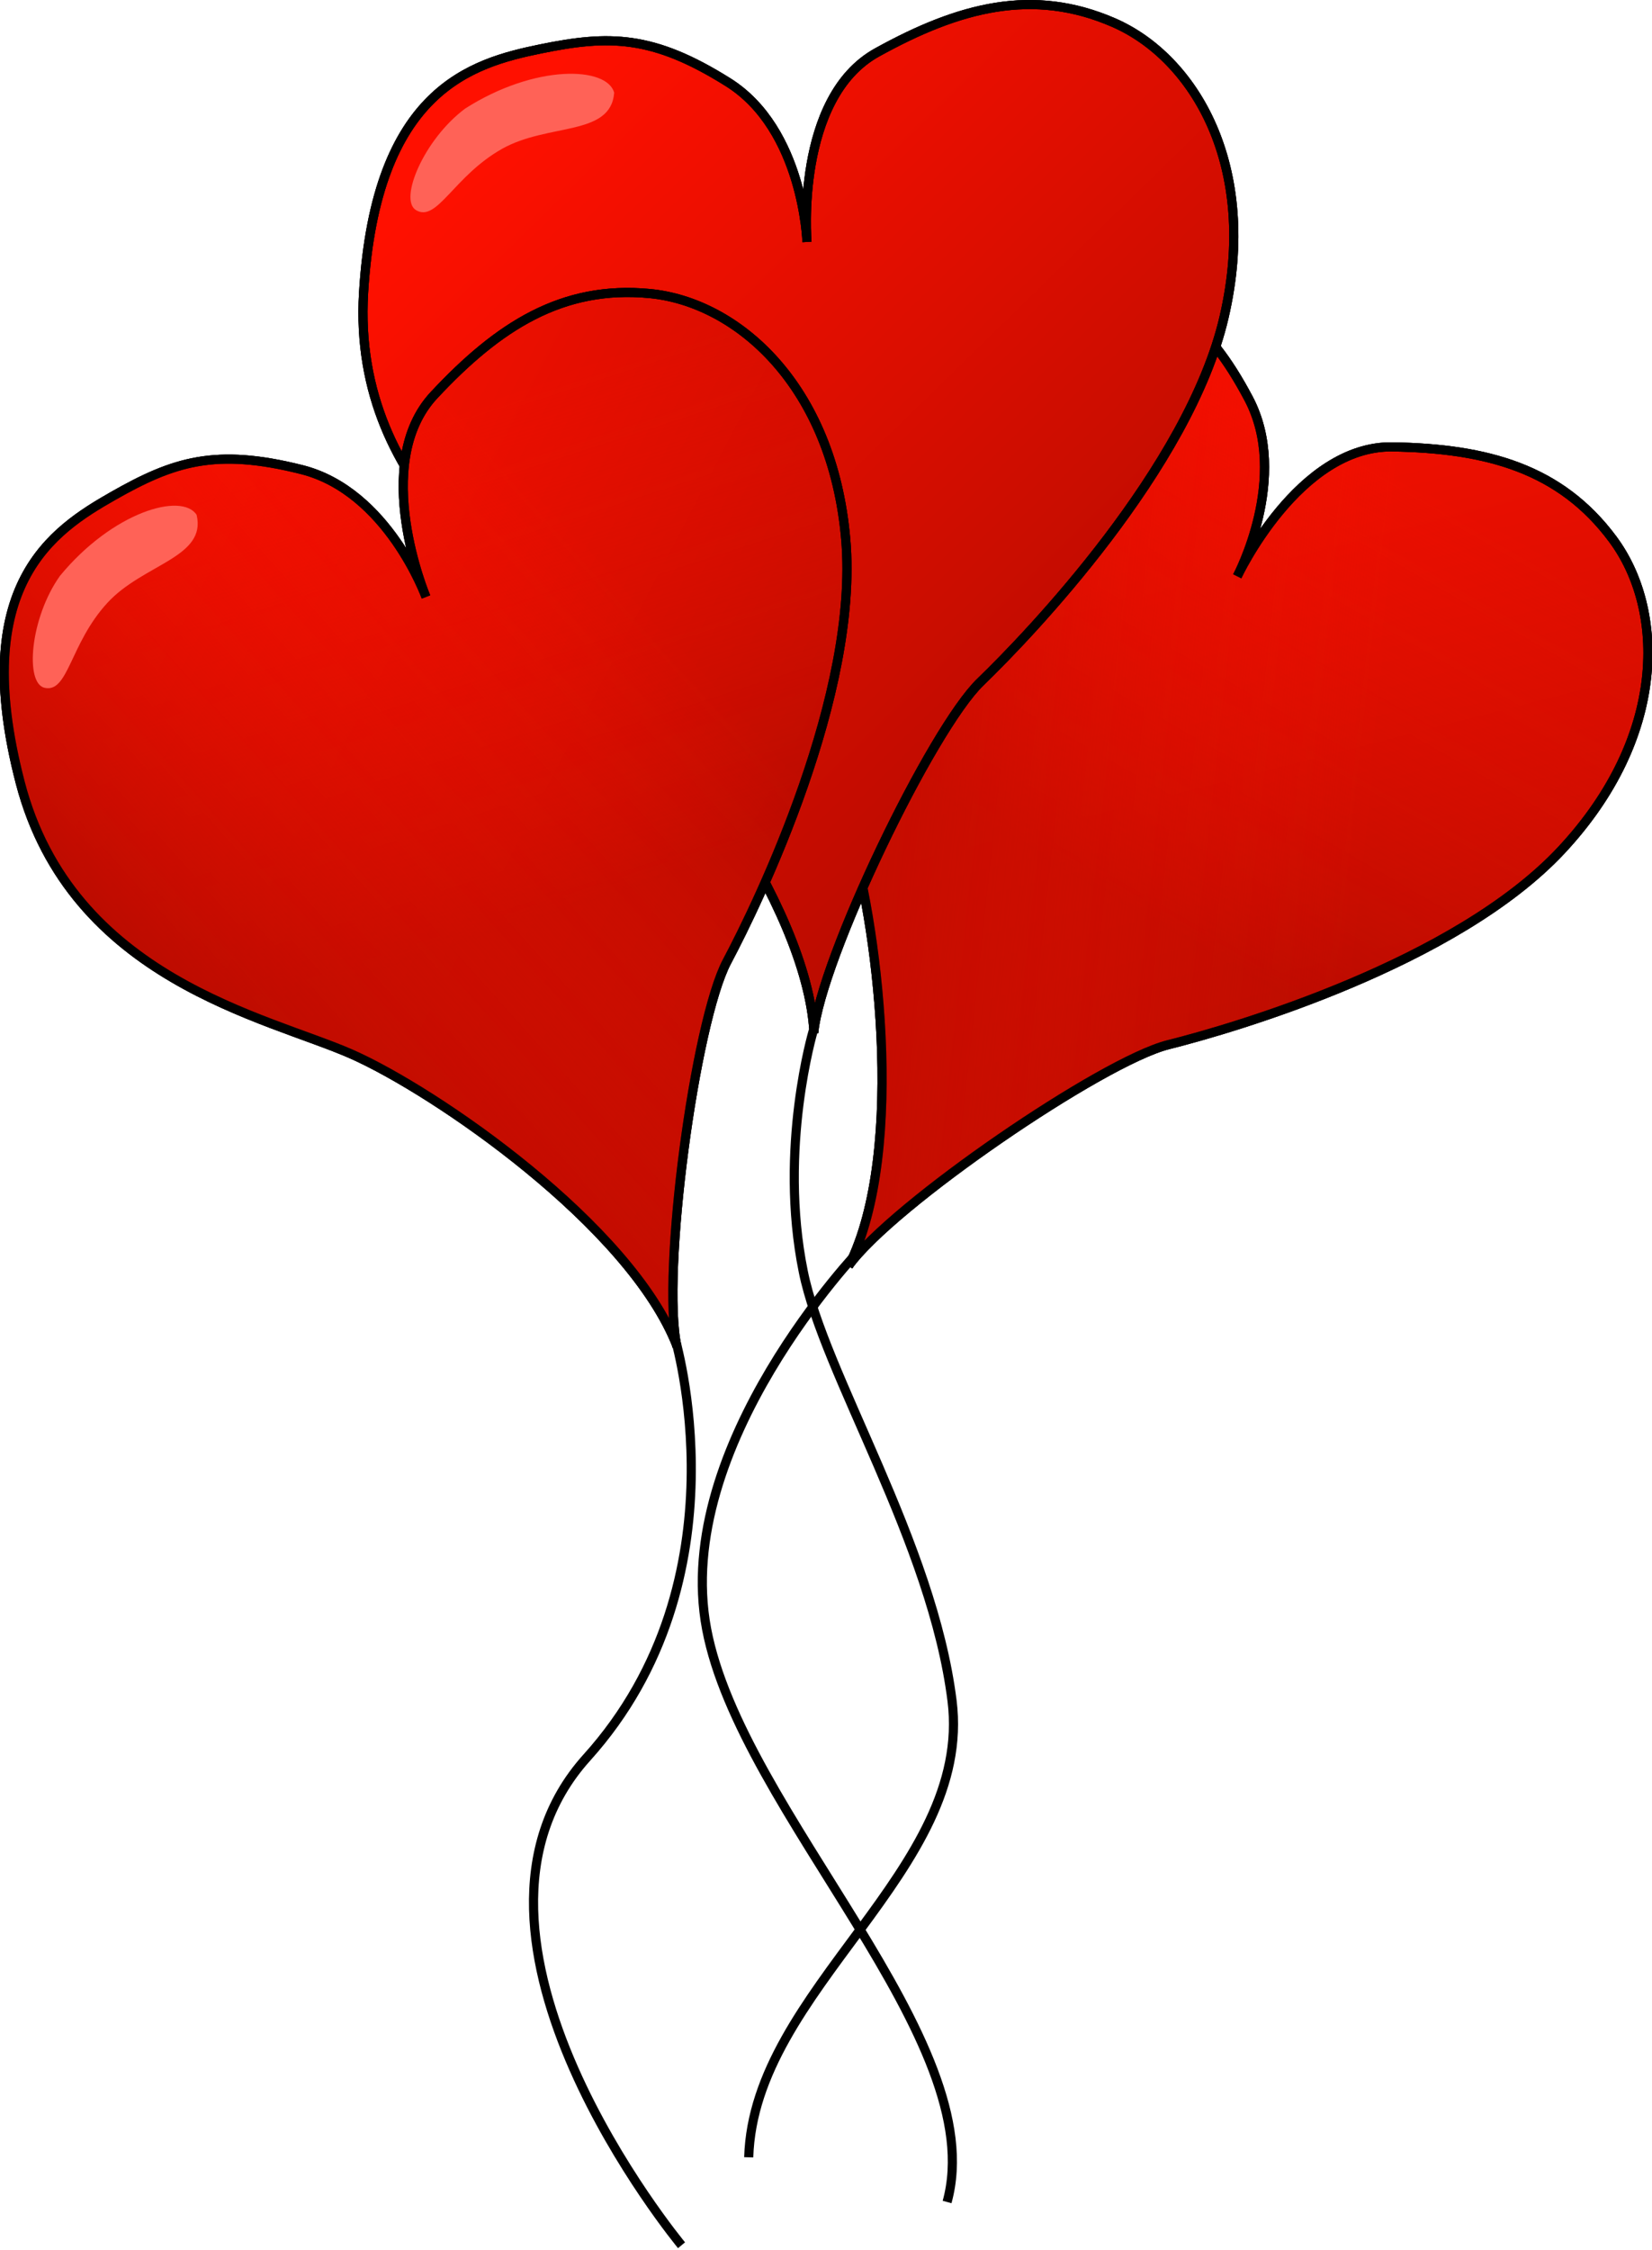
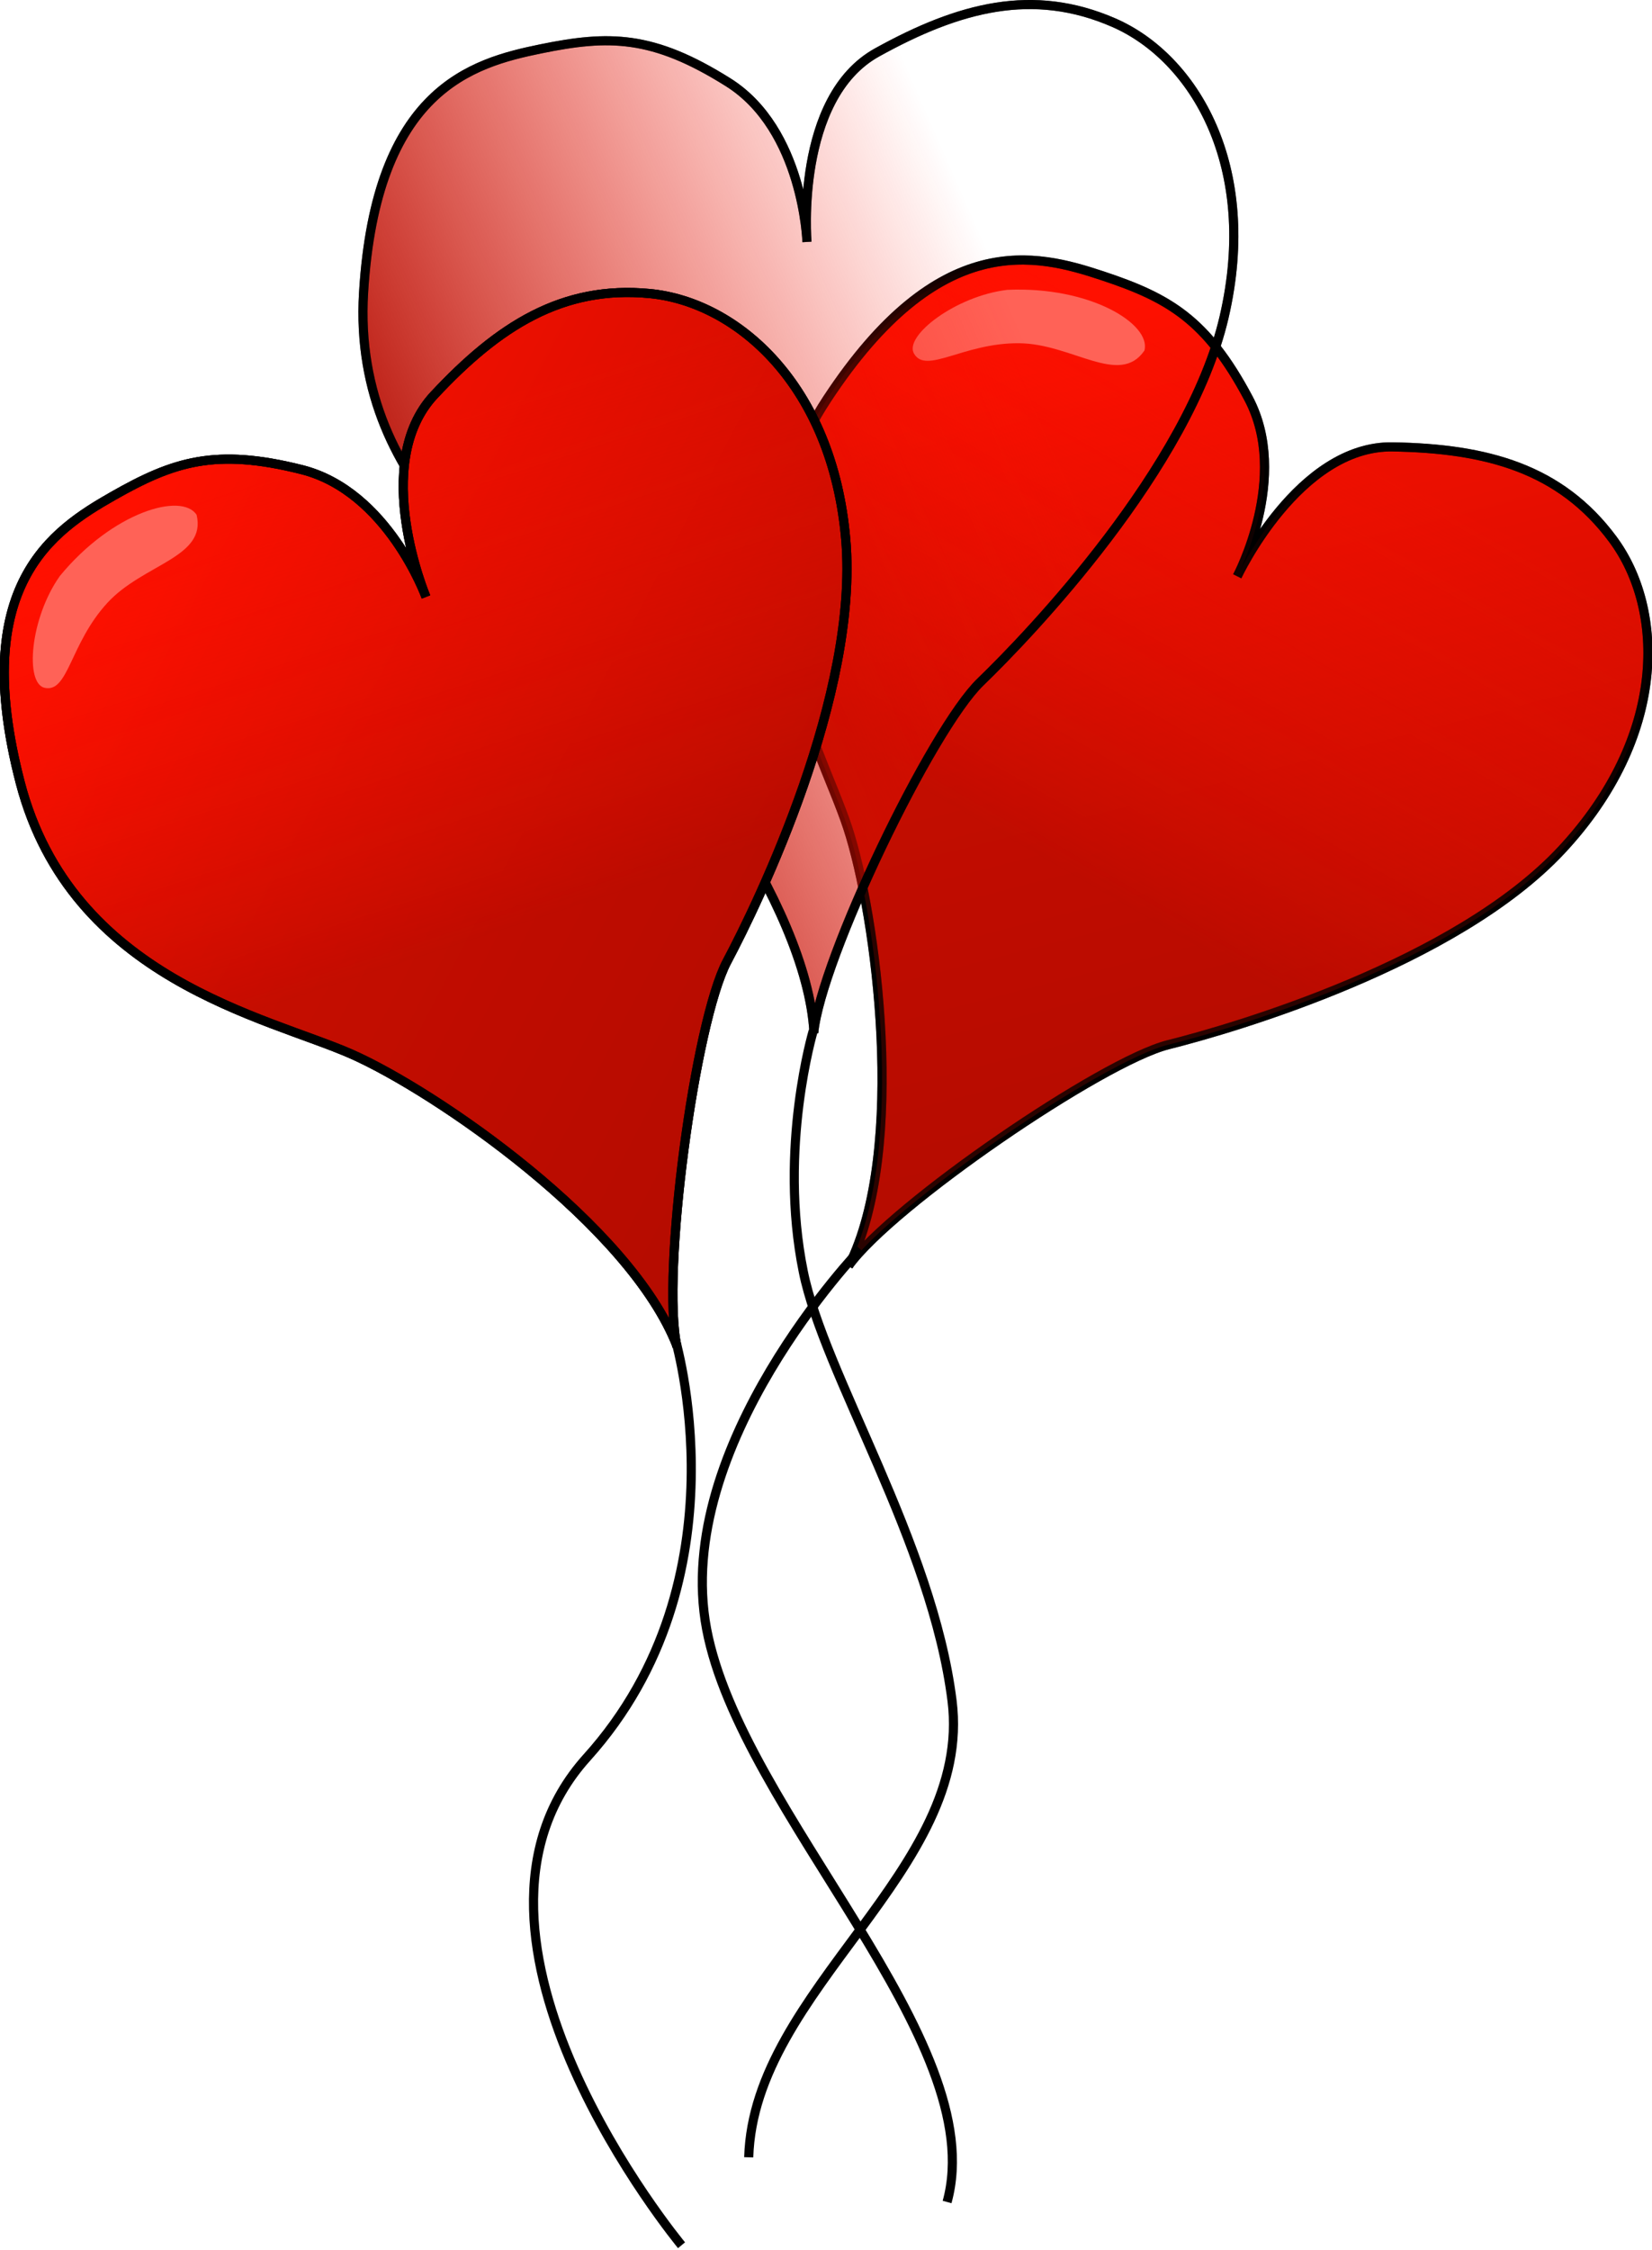
<svg xmlns="http://www.w3.org/2000/svg" xmlns:xlink="http://www.w3.org/1999/xlink" version="1.1" viewBox="0 0 425.41 579.02">
  <defs>
    <linearGradient id="d">
      <stop stop-color="#ff1000" stop-opacity="0" offset="0" />
      <stop stop-color="#b00b00" offset="1" />
    </linearGradient>
    <linearGradient id="c" x1="219.49" x2="478.62" y1="240.03" y2="552.64" gradientTransform="matrix(.921 0 0 1.085 -43.332 -125.24)" gradientUnits="userSpaceOnUse">
      <stop stop-color="#ff1000" offset="0" />
      <stop stop-color="#b00b00" offset="1" />
    </linearGradient>
    <linearGradient id="b" x1="356.25" x2="356.25" y1="203.25" y2="402.46" gradientTransform="matrix(.921 0 0 1.085 -43.332 -125.24)" gradientUnits="userSpaceOnUse" xlink:href="#d" />
    <linearGradient id="a" x1="482.22" x2="215.89" y1="331.97" y2="469.89" gradientTransform="matrix(.921 0 0 1.085 -43.332 -125.24)" gradientUnits="userSpaceOnUse" xlink:href="#d" />
  </defs>
  <g transform="translate(-4.116 -7.435)">
    <g transform="matrix(.544 .313 -.313 .544 199.37 -1.002)" fill-rule="evenodd">
      <path transform="translate(-5.09,-52.932)" d="m302.88 495.97c-2.88-53.26-61.9-130.28-89.97-155.47-28.07-25.2-100.05-64.78-95.01-148.28 5.04-83.49 44.63-94.291 72.7-100.05 28.07-5.758 46.06-5.758 77.01 13.68 30.95 19.43 32.39 65.5 32.39 65.5s-5.03-59.03 28.8-77.74c33.83-18.714 64.06-26.632 97.17-12.236s59.74 59.026 45.34 120.93c-14.39 61.9-79.89 130.28-100.05 149.71-20.15 19.44-65.44 113.48-68.5 144.02" fill="url(#c)" stroke="#000" stroke-width="3.75" />
      <path transform="translate(-5.09,-52.932)" d="m302.88 495.97c-2.88-53.26-61.9-130.28-89.97-155.47-28.07-25.2-100.05-64.78-95.01-148.28 5.04-83.49 44.63-94.291 72.7-100.05 28.07-5.758 46.06-5.758 77.01 13.68 30.95 19.43 32.39 65.5 32.39 65.5s-5.03-59.03 28.8-77.74c33.83-18.714 64.06-26.632 97.17-12.236s59.74 59.026 45.34 120.93c-14.39 61.9-79.89 130.28-100.05 149.71-20.15 19.44-65.44 113.48-68.5 144.02" fill="url(#b)" opacity=".6" stroke="#000" stroke-width="3.75" />
-       <path transform="translate(-5.09,-52.932)" d="m302.88 495.97c-2.88-53.26-61.9-130.28-89.97-155.47-28.07-25.2-100.05-64.78-95.01-148.28 5.04-83.49 44.63-94.291 72.7-100.05 28.07-5.758 46.06-5.758 77.01 13.68 30.95 19.43 32.39 65.5 32.39 65.5s-5.03-59.03 28.8-77.74c33.83-18.714 64.06-26.632 97.17-12.236s59.74 59.026 45.34 120.93c-14.39 61.9-79.89 130.28-100.05 149.71-20.15 19.44-65.44 113.48-68.5 144.02" fill="url(#a)" stroke="#000" stroke-width="3.75" />
      <path transform="translate(-5.09,-52.932)" d="m220.83 110.17c-2.88-10.801-32.35-11.892-61.18 6.47-16.99 12.62-27.43 37.51-20.16 41.75 8.64 5.04 15.39-13.98 35.27-25.19 18.95-10.69 44.63-5.04 46.07-23.03z" fill="#ff6257" />
    </g>
    <g transform="matrix(.627 0 0 .627 27.01 -4.581)" fill-rule="evenodd">
-       <path transform="translate(-5.09,-52.932)" d="m302.88 495.97c-2.88-53.26-61.9-130.28-89.97-155.47-28.07-25.2-100.05-64.78-95.01-148.28 5.04-83.49 44.63-94.291 72.7-100.05 28.07-5.758 46.06-5.758 77.01 13.68 30.95 19.43 32.39 65.5 32.39 65.5s-5.03-59.03 28.8-77.74c33.83-18.714 64.06-26.632 97.17-12.236s59.74 59.026 45.34 120.93c-14.39 61.9-79.89 130.28-100.05 149.71-20.15 19.44-65.44 113.48-68.5 144.02" fill="url(#c)" stroke="#000" stroke-width="3.75" />
      <path transform="translate(-5.09,-52.932)" d="m302.88 495.97c-2.88-53.26-61.9-130.28-89.97-155.47-28.07-25.2-100.05-64.78-95.01-148.28 5.04-83.49 44.63-94.291 72.7-100.05 28.07-5.758 46.06-5.758 77.01 13.68 30.95 19.43 32.39 65.5 32.39 65.5s-5.03-59.03 28.8-77.74c33.83-18.714 64.06-26.632 97.17-12.236s59.74 59.026 45.34 120.93c-14.39 61.9-79.89 130.28-100.05 149.71-20.15 19.44-65.44 113.48-68.5 144.02" fill="url(#b)" opacity=".6" stroke="#000" stroke-width="3.75" />
      <path transform="translate(-5.09,-52.932)" d="m302.88 495.97c-2.88-53.26-61.9-130.28-89.97-155.47-28.07-25.2-100.05-64.78-95.01-148.28 5.04-83.49 44.63-94.291 72.7-100.05 28.07-5.758 46.06-5.758 77.01 13.68 30.95 19.43 32.39 65.5 32.39 65.5s-5.03-59.03 28.8-77.74c33.83-18.714 64.06-26.632 97.17-12.236s59.74 59.026 45.34 120.93c-14.39 61.9-79.89 130.28-100.05 149.71-20.15 19.44-65.44 113.48-68.5 144.02" fill="url(#a)" stroke="#000" stroke-width="3.75" />
-       <path transform="translate(-5.09,-52.932)" d="m220.83 110.17c-2.88-10.801-32.35-11.892-61.18 6.47-16.99 12.62-27.43 37.51-20.16 41.75 8.64 5.04 15.39-13.98 35.27-25.19 18.95-10.69 44.63-5.04 46.07-23.03z" fill="#ff6257" />
    </g>
    <g transform="matrix(.596 -.194 .194 .596 -84.939 147.68)" fill-rule="evenodd">
      <path transform="translate(-5.09,-52.932)" d="m302.88 495.97c-2.88-53.26-61.9-130.28-89.97-155.47-28.07-25.2-100.05-64.78-95.01-148.28 5.04-83.49 44.63-94.291 72.7-100.05 28.07-5.758 46.06-5.758 77.01 13.68 30.95 19.43 32.39 65.5 32.39 65.5s-5.03-59.03 28.8-77.74c33.83-18.714 64.06-26.632 97.17-12.236s59.74 59.026 45.34 120.93c-14.39 61.9-79.89 130.28-100.05 149.71-20.15 19.44-65.44 113.48-68.5 144.02" fill="url(#c)" stroke="#000" stroke-width="3.75" />
      <path transform="translate(-5.09,-52.932)" d="m302.88 495.97c-2.88-53.26-61.9-130.28-89.97-155.47-28.07-25.2-100.05-64.78-95.01-148.28 5.04-83.49 44.63-94.291 72.7-100.05 28.07-5.758 46.06-5.758 77.01 13.68 30.95 19.43 32.39 65.5 32.39 65.5s-5.03-59.03 28.8-77.74c33.83-18.714 64.06-26.632 97.17-12.236s59.74 59.026 45.34 120.93c-14.39 61.9-79.89 130.28-100.05 149.71-20.15 19.44-65.44 113.48-68.5 144.02" fill="url(#b)" opacity=".6" stroke="#000" stroke-width="3.75" />
      <path transform="translate(-5.09,-52.932)" d="m302.88 495.97c-2.88-53.26-61.9-130.28-89.97-155.47-28.07-25.2-100.05-64.78-95.01-148.28 5.04-83.49 44.63-94.291 72.7-100.05 28.07-5.758 46.06-5.758 77.01 13.68 30.95 19.43 32.39 65.5 32.39 65.5s-5.03-59.03 28.8-77.74c33.83-18.714 64.06-26.632 97.17-12.236s59.74 59.026 45.34 120.93c-14.39 61.9-79.89 130.28-100.05 149.71-20.15 19.44-65.44 113.48-68.5 144.02" fill="url(#a)" stroke="#000" stroke-width="3.75" />
      <path transform="translate(-5.09,-52.932)" d="m220.83 110.17c-2.88-10.801-32.35-11.892-61.18 6.47-16.99 12.62-27.43 37.51-20.16 41.75 8.64 5.04 15.39-13.98 35.27-25.19 18.95-10.69 44.63-5.04 46.07-23.03z" fill="#ff6257" />
    </g>
    <path d="m177.81 351.4s18.96 62.31-22.57 108.36c-41.54 46.06 24.38 125.52 24.38 125.52" fill="none" stroke="#000" stroke-width="2.352" />
    <path d="m213.52 272.77s-8.99 30.21-2.55 61.93c5.38 26.59 33.2 69.6 38.31 110.46 5.47 43.75-51.08 74.07-52.36 117.49" fill="none" stroke="#000" stroke-width="2.352" />
    <path d="m225.65 328.96s-48.52 50.44-39.58 97.69c8.93 47.25 73.42 105.99 61.93 147.5" fill="none" stroke="#000" stroke-width="2.352" />
  </g>
</svg>